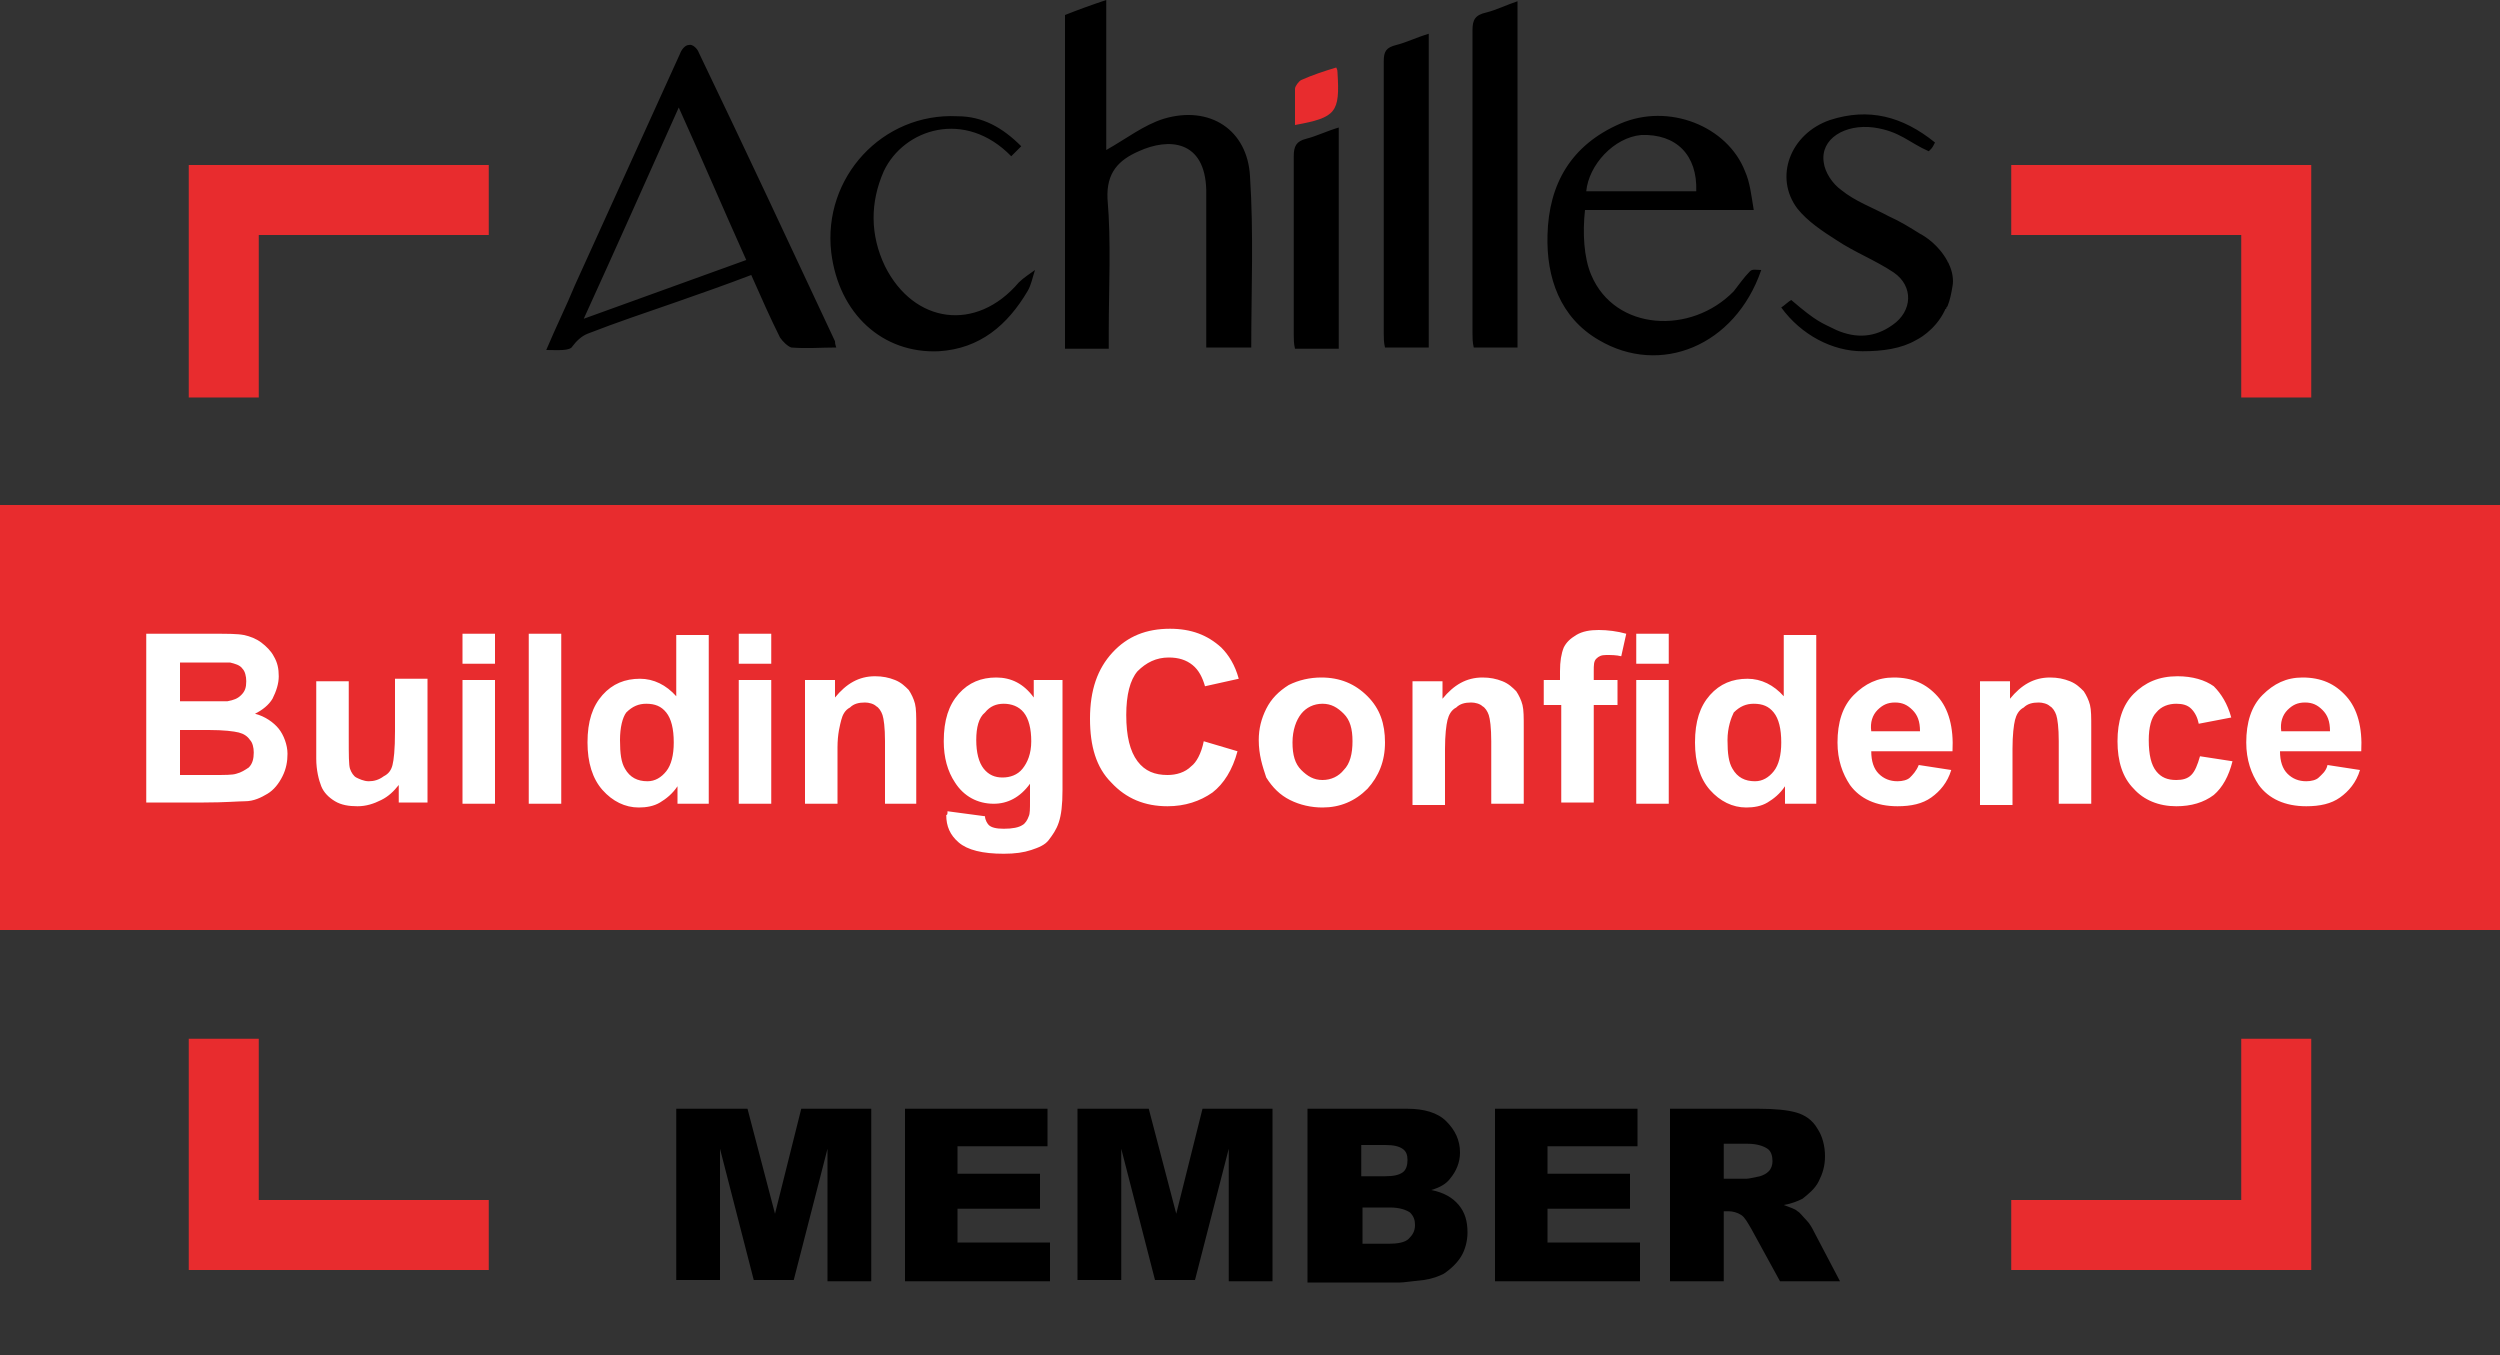
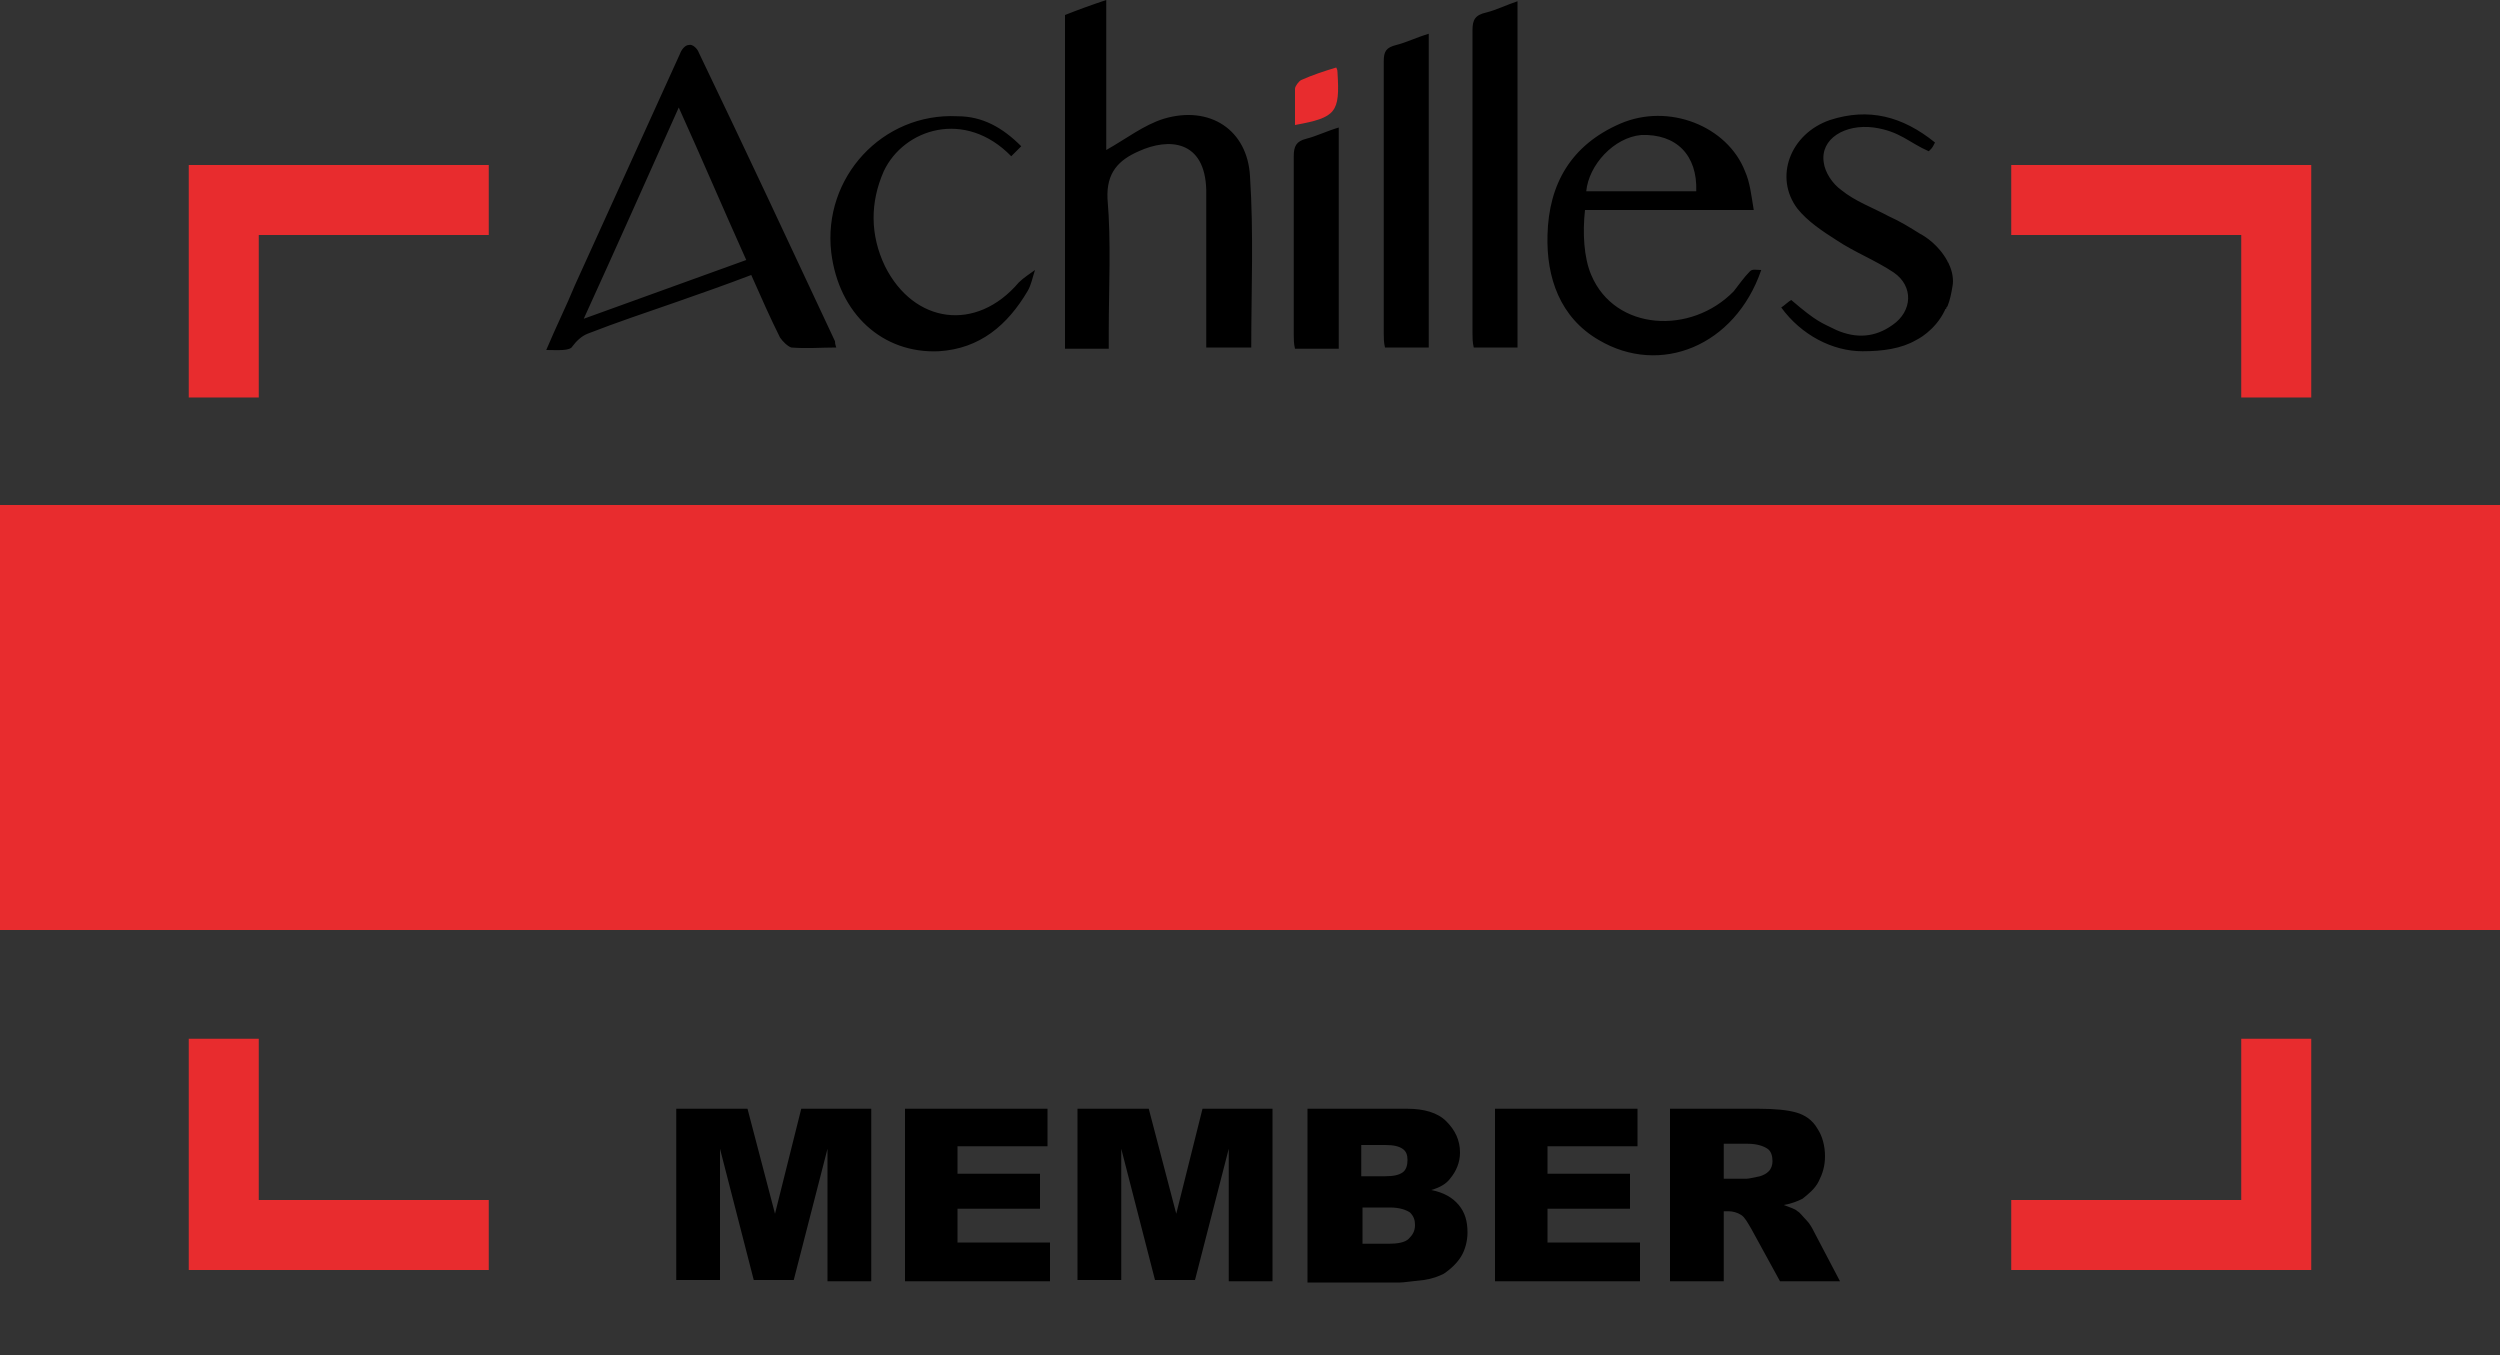
<svg xmlns="http://www.w3.org/2000/svg" viewBox="0 0 200 108.4">
  <rect x="0" y="0" width="200" height="108.4" fill="#333333" stroke="none" />
  <path fill="#E82C2E" d="M0 40.4h200v34H0z" />
  <g fill="#FFF">
-     <path d="M11.7 50.7h5.4c1.1 0 1.9 0 2.4.1s1 .3 1.4.6c.4.3.8.7 1 1.1.3.5.4 1 .4 1.6 0 .6-.2 1.2-.5 1.8-.3.5-.8.9-1.4 1.2.8.2 1.5.7 1.9 1.2s.7 1.3.7 2c0 .6-.1 1.2-.4 1.8-.3.6-.7 1.1-1.2 1.4-.5.3-1.1.6-1.8.6-.5 0-1.6.1-3.3.1h-4.6V50.7zm2.7 2.3v3.1h3.8c.5-.1.8-.2 1.1-.5.3-.3.4-.6.4-1.1 0-.4-.1-.8-.3-1-.2-.3-.6-.4-1-.5h-4zm0 5.4V62H17c1 0 1.6 0 1.9-.1.4-.1.7-.3 1-.5.3-.3.4-.7.4-1.2 0-.4-.1-.8-.3-1-.2-.3-.5-.5-.9-.6-.4-.1-1.2-.2-2.4-.2h-2.3zM31.9 64.3v-1.5c-.4.5-.8.9-1.4 1.2-.6.3-1.2.5-1.9.5s-1.3-.1-1.8-.4c-.5-.3-.9-.7-1.1-1.2-.2-.5-.4-1.3-.4-2.2v-6.2h2.6V59c0 1.4 0 2.2.1 2.5s.3.6.5.7.6.3 1 .3.8-.1 1.2-.4c.4-.2.6-.5.7-.9.1-.4.2-1.2.2-2.7v-4.2h2.6v9.9h-2.3zM37 53.1v-2.4h2.6v2.4H37zm0 11.2v-9.9h2.6v9.9H37zM42.3 64.3V50.7h2.6v13.6h-2.6zM56.6 64.3h-2.4v-1.4c-.4.6-.9 1-1.4 1.3-.5.3-1.1.4-1.7.4-1.1 0-2.1-.5-2.9-1.4-.8-.9-1.2-2.2-1.2-3.8 0-1.7.4-2.9 1.2-3.8.8-.9 1.8-1.3 3-1.3 1.1 0 2.1.5 2.9 1.4v-4.9h2.6v13.5zm-7-5.1c0 1.1.1 1.8.4 2.3.4.7 1 1 1.8 1 .6 0 1.1-.3 1.5-.8.4-.5.6-1.3.6-2.3 0-1.1-.2-1.9-.6-2.4-.4-.5-.9-.7-1.6-.7-.6 0-1.1.2-1.6.7-.3.4-.5 1.2-.5 2.2zM59.1 53.1v-2.4h2.6v2.4h-2.6zm0 11.2v-9.9h2.6v9.9h-2.6zM73.4 64.3h-2.6v-5c0-1.1-.1-1.8-.2-2.1-.1-.3-.3-.6-.5-.7-.2-.2-.6-.3-.9-.3-.5 0-.9.1-1.2.4-.4.2-.6.6-.7 1s-.3 1.1-.3 2.2v4.5h-2.6v-9.9h2.4v1.4c.9-1.1 1.9-1.7 3.2-1.7.6 0 1.1.1 1.6.3.5.2.8.5 1.1.8.2.3.4.7.5 1.1s.1 1 .1 1.8v6.2zM75.8 64.9l3 .4c0 .3.2.6.3.7.2.2.6.3 1.2.3.7 0 1.2-.1 1.5-.3.2-.1.4-.4.5-.7.1-.2.1-.6.1-1.2v-1.4c-.8 1.1-1.8 1.6-2.9 1.6-1.3 0-2.4-.6-3.1-1.7-.6-.9-.9-2-.9-3.3 0-1.7.4-2.9 1.2-3.8.8-.9 1.8-1.3 3-1.3s2.2.5 3 1.6v-1.4H85v8.8c0 1.2-.1 2-.3 2.6-.2.6-.5 1-.8 1.4s-.8.6-1.4.8c-.6.2-1.3.3-2.2.3-1.7 0-2.9-.3-3.6-.9-.7-.6-1-1.3-1-2.2.1 0 .1-.1.1-.3zm2.3-5.7c0 1 .2 1.8.6 2.3.4.5.9.7 1.5.7s1.2-.2 1.6-.7c.4-.5.7-1.2.7-2.2 0-1-.2-1.8-.6-2.3-.4-.5-1-.7-1.6-.7-.6 0-1.1.2-1.5.7-.5.4-.7 1.2-.7 2.2zM96.3 59.3l2.7.8c-.4 1.5-1.1 2.6-2 3.3-1 .7-2.2 1.1-3.6 1.1-1.8 0-3.3-.6-4.5-1.9-1.2-1.2-1.7-2.9-1.7-5.1 0-2.3.6-4 1.8-5.3 1.2-1.3 2.7-1.9 4.6-1.9 1.7 0 3 .5 4.1 1.5.6.6 1.1 1.4 1.4 2.5l-2.7.6c-.2-.7-.5-1.3-1-1.7-.5-.4-1.1-.6-1.9-.6-1 0-1.8.4-2.5 1.1-.6.7-.9 1.9-.9 3.5 0 1.7.3 2.9.9 3.7s1.4 1.1 2.4 1.1c.7 0 1.4-.2 1.9-.7.4-.3.8-1 1-2zM100.7 59.2c0-.9.2-1.7.6-2.5.4-.8 1-1.4 1.8-1.9.8-.4 1.7-.6 2.6-.6 1.5 0 2.7.5 3.7 1.5s1.4 2.2 1.4 3.7-.5 2.7-1.4 3.7c-1 1-2.2 1.5-3.6 1.5-.9 0-1.8-.2-2.6-.6-.8-.4-1.4-1-1.9-1.8-.3-.9-.6-1.8-.6-3zm2.7.2c0 1 .2 1.7.7 2.2.5.5 1 .8 1.7.8s1.3-.3 1.7-.8c.5-.5.7-1.3.7-2.3 0-1-.2-1.7-.7-2.2-.5-.5-1-.8-1.7-.8s-1.3.3-1.7.8c-.4.5-.7 1.3-.7 2.3zM121.9 64.3h-2.6v-5c0-1.1-.1-1.8-.2-2.1-.1-.3-.3-.6-.5-.7-.2-.2-.6-.3-.9-.3-.5 0-.9.1-1.2.4-.4.2-.6.6-.7 1s-.2 1.2-.2 2.3v4.5H113v-9.9h2.4v1.4c.9-1.1 1.9-1.7 3.2-1.7.6 0 1.1.1 1.6.3.5.2.8.5 1.1.8.2.3.4.7.5 1.1s.1 1 .1 1.8v6.1zM123.4 54.4h1.4v-.7c0-.8.1-1.4.3-1.9.2-.4.5-.7 1-1 .5-.3 1.1-.4 1.8-.4s1.5.1 2.2.3l-.4 1.8c-.4-.1-.8-.1-1.2-.1-.4 0-.6.1-.8.3-.2.2-.2.5-.2 1v.7h1.9v2h-1.9v7.8h-2.6v-7.8h-1.4v-2zM130.9 53.1v-2.4h2.6v2.4h-2.6zm0 11.2v-9.9h2.6v9.9h-2.6zM145.2 64.3h-2.4v-1.4c-.4.6-.9 1-1.4 1.3-.5.3-1.1.4-1.7.4-1.1 0-2.1-.5-2.9-1.4-.8-.9-1.2-2.2-1.2-3.8 0-1.7.4-2.9 1.2-3.8.8-.9 1.8-1.3 3-1.3 1.1 0 2.1.5 2.9 1.4v-4.9h2.6v13.5zm-7-5.1c0 1.1.1 1.8.4 2.3.4.7 1 1 1.8 1 .6 0 1.1-.3 1.5-.8.4-.5.6-1.3.6-2.3 0-1.1-.2-1.9-.6-2.4-.4-.5-.9-.7-1.6-.7-.6 0-1.1.2-1.6.7-.2.4-.5 1.2-.5 2.2zM153.5 61.2l2.6.4c-.3 1-.9 1.7-1.6 2.2-.7.5-1.6.7-2.7.7-1.7 0-3-.6-3.8-1.7-.6-.9-1-2-1-3.4 0-1.6.4-2.9 1.3-3.8.9-.9 1.9-1.4 3.2-1.4 1.5 0 2.6.5 3.5 1.5s1.3 2.5 1.2 4.4h-6.5c0 .8.2 1.4.6 1.8.4.4.9.6 1.5.6.4 0 .8-.1 1-.3s.5-.5.7-1zm.1-2.7c0-.8-.2-1.3-.6-1.7s-.8-.6-1.4-.6c-.6 0-1 .2-1.4.6s-.6 1-.5 1.7h3.9zM167.3 64.3h-2.6v-5c0-1.1-.1-1.8-.2-2.1-.1-.3-.3-.6-.5-.7-.2-.2-.6-.3-.9-.3-.5 0-.9.1-1.2.4-.4.2-.6.6-.7 1s-.2 1.2-.2 2.3v4.5h-2.6v-9.9h2.4v1.4c.9-1.1 1.9-1.7 3.2-1.7.6 0 1.1.1 1.6.3.5.2.8.5 1.1.8.2.3.4.7.5 1.1s.1 1 .1 1.8v6.1zM178.5 57.4l-2.6.5c-.1-.5-.3-.9-.6-1.2-.3-.3-.7-.4-1.2-.4-.6 0-1.2.2-1.6.7-.4.4-.6 1.2-.6 2.2 0 1.2.2 2 .6 2.5s.9.7 1.6.7c.5 0 .9-.1 1.2-.4.3-.3.5-.8.7-1.5l2.6.4c-.3 1.2-.8 2.1-1.5 2.7-.8.6-1.8.9-3 .9-1.4 0-2.6-.5-3.4-1.4-.9-.9-1.3-2.2-1.3-3.8 0-1.6.4-2.9 1.3-3.8s2-1.4 3.5-1.4c1.2 0 2.2.3 2.9.8.6.6 1.1 1.4 1.4 2.5zM186.2 61.2l2.6.4c-.3 1-.9 1.7-1.6 2.2-.7.5-1.6.7-2.7.7-1.7 0-3-.6-3.8-1.7-.6-.9-1-2-1-3.4 0-1.6.4-2.9 1.3-3.8.9-.9 1.9-1.4 3.2-1.4 1.5 0 2.6.5 3.5 1.5s1.3 2.5 1.2 4.4h-6.5c0 .8.2 1.4.6 1.8.4.4.9.6 1.5.6.4 0 .8-.1 1-.3s.6-.5.7-1zm.2-2.7c0-.8-.2-1.3-.6-1.7s-.8-.6-1.4-.6c-.6 0-1 .2-1.4.6s-.6 1-.5 1.7h3.9z" />
-   </g>
+     </g>
  <path d="M54.2 88.7h5.6l2.2 8.4 2.1-8.4h5.6v13.8h-3.5V91.9l-2.7 10.5h-3.2l-2.7-10.5v10.5h-3.5V88.7zM72.4 88.7h11.4v3h-7.2v2.2h6.6v2.8h-6.6v2.7H84v3.1H72.4V88.7zM86.3 88.7h5.6l2.2 8.4 2.1-8.4h5.6v13.8h-3.5V91.9l-2.7 10.5h-3.2l-2.7-10.5v10.5h-3.5V88.7zM104.6 88.7h8c1.3 0 2.4.3 3.1 1 .7.7 1.1 1.5 1.1 2.5 0 .8-.3 1.5-.8 2.1-.3.4-.8.7-1.5.9 1 .2 1.7.6 2.2 1.2.5.6.7 1.3.7 2.2 0 .7-.2 1.4-.5 1.9s-.8 1-1.4 1.4c-.4.2-.9.4-1.6.5-1 .1-1.6.2-1.9.2h-7.4V88.7zm4.3 5.4h1.9c.7 0 1.1-.1 1.4-.3.3-.2.4-.6.4-1s-.1-.7-.4-.9-.7-.3-1.4-.3h-1.9v2.5zm0 5.4h2.2c.7 0 1.3-.1 1.6-.4s.5-.6.5-1.1c0-.4-.1-.7-.4-1-.3-.2-.8-.4-1.6-.4H109v2.9zM119.6 88.7H131v3h-7.2v2.2h6.6v2.8h-6.6v2.7h7.4v3.1h-11.6V88.7zM133.6 102.5V88.7h7.1c1.3 0 2.3.1 3 .3.7.2 1.3.6 1.7 1.3.4.6.6 1.4.6 2.2 0 .8-.2 1.4-.5 2-.3.6-.8 1-1.3 1.4-.4.2-.9.4-1.5.5.5.2.9.3 1.1.5.2.1.4.4.7.7s.5.7.6.9l2.1 4h-4.8l-2.3-4.2c-.3-.5-.5-.9-.8-1.1-.3-.2-.7-.3-1-.3h-.4v5.6h-4.3zm4.3-8.2h1.8c.2 0 .6-.1 1.1-.2.3-.1.5-.2.7-.4.2-.2.3-.5.3-.8 0-.4-.1-.8-.4-1-.3-.2-.8-.4-1.6-.4h-1.9v2.8z" />
  <g>
    <path d="M93.1 9.5c-1.6.5-3 1.6-4.6 2.5V0c-1.2.4-2.3.8-3.3 1.2v26.7h3.5v-1.4c0-3.5.2-7.1-.1-10.6-.1-2.1.9-3.1 2.5-3.8 2.4-1.1 5.3-.9 5.4 3.1V27.8h3.6c0-4.6.2-9.1-.1-13.7-.2-3.7-3.2-5.7-6.9-4.6zM55.9 4.2c-.1-.3-.5-.7-.8-.6-.3 0-.6.4-.7.7-2.8 6.2-5.6 12.3-8.4 18.5-.7 1.7-1.5 3.3-2.3 5.2.9 0 1.9.1 2.1-.3.3-.4.7-.8 1.2-1 2.3-.9 4.7-1.7 7-2.5 2-.7 4-1.4 6.1-2.2.8 1.8 1.5 3.4 2.3 5 .2.3.6.7.9.8 1.2.1 2.4 0 3.6 0-.1-.3-.1-.4-.1-.5-3.6-7.7-7.2-15.4-10.9-23.1zm-9.2 21.3c2.6-5.7 5-11.1 7.6-16.9 1.9 4.2 3.6 8.2 5.4 12.2-4.4 1.6-8.6 3.1-13 4.7zM140 21.7c-.5.5-.9 1.1-1.3 1.6-3.4 3.5-9.5 3.2-11.4-1.3-.6-1.4-.7-3.4-.5-5.2h13.5c-.2-1.2-.3-2.2-.7-3.1-1.4-3.6-6.1-5.5-10-3.8-3.9 1.7-5.7 4.8-5.8 8.9-.1 3.4 1 6.6 4.1 8.4 4.9 2.9 10.9.5 13-5.6-.4 0-.7-.1-.9.1zm-8.7-10.9c2.8-.1 4.5 1.6 4.4 4.5h-8.8c.2-2.1 2.2-4.3 4.4-4.5zM117.8 2.4v24.3c0 .3 0 .7.1 1.1h3.5V.1c-.9.3-1.7.7-2.5.9-.9.2-1.1.6-1.1 1.4zM70.8 21.3c-1.2-2.5-1.2-5.1-.1-7.6 1.6-3.4 6.5-5 10.2-1.2l.8-.8c-1.5-1.5-3.1-2.4-5.1-2.4-6-.3-10.8 4.9-10.1 10.9.6 4.9 4.1 8.1 8.6 7.9 3.3-.2 5.5-2.1 7.1-4.8.3-.5.4-1.1.6-1.7-.4.3-.9.6-1.3 1-3.4 4-8.4 3.3-10.7-1.3zM110.7 4.9v21.8c0 .3 0 .7.1 1.1h3.5V2.7c-1 .3-1.8.7-2.6.9-.8.2-1 .5-1 1.3zM103.5 12.5v14.3c0 .3 0 .7.1 1.1h3.5V10.2c-1 .3-1.8.7-2.6.9-.8.2-1 .6-1 1.4zM155.9 21.1c0-.1-.1-.1-.1-.2-.7-1.3-1.8-2-2.2-2.2-.8-.5-1.6-1-2.5-1.4-1.3-.7-2.7-1.2-3.8-2.1-.7-.5-1.3-1.4-1.4-2.2-.3-1.9 1.7-3.1 4-2.8 2.1.3 2.8 1.2 4.4 1.9l.2-.2c.1-.1.2-.3.3-.5-2.6-2.1-5.3-2.8-8.4-1.8-3.2 1.1-4.5 4.6-2.6 7.1.8 1 2 1.8 3.1 2.5 1.5 1 3.1 1.6 4.6 2.6 1.6 1.1 1.5 3.1-.1 4.2-1.4 1-2.9 1.1-4.5.4-1.2-.6-1.5-.6-3.6-2.4-.2.1-.5.4-.8.6 1.6 2.2 4.1 3.5 6.5 3.5 1.6 0 3.1-.2 4.3-.9 0 0 1.5-.7 2.3-2.4 0 0 0-.1.1-.1 0-.1 0-.1.1-.2.2-.5.3-1 .4-1.6.1-.5 0-1.2-.3-1.8z" />
    <path fill="#E82C2E" d="M106.9 5.4c.1.2.1.3.1.4.2 3.2-.1 3.6-3.4 4.2V7.1c0-.2.3-.6.5-.7.9-.4 1.8-.7 2.8-1" />
  </g>
  <g>
    <g fill="#E82C2E">
      <path d="M15.1 18.8v13h5.6v-13h18.4v-5.6h-24zM160.9 13.2v5.6h18.4v13h5.6V13.2zM20.7 83.1h-5.6v18.5h24V96H20.7zM179.3 96h-18.4v5.6h24V83.1h-5.6z" />
    </g>
  </g>
</svg>